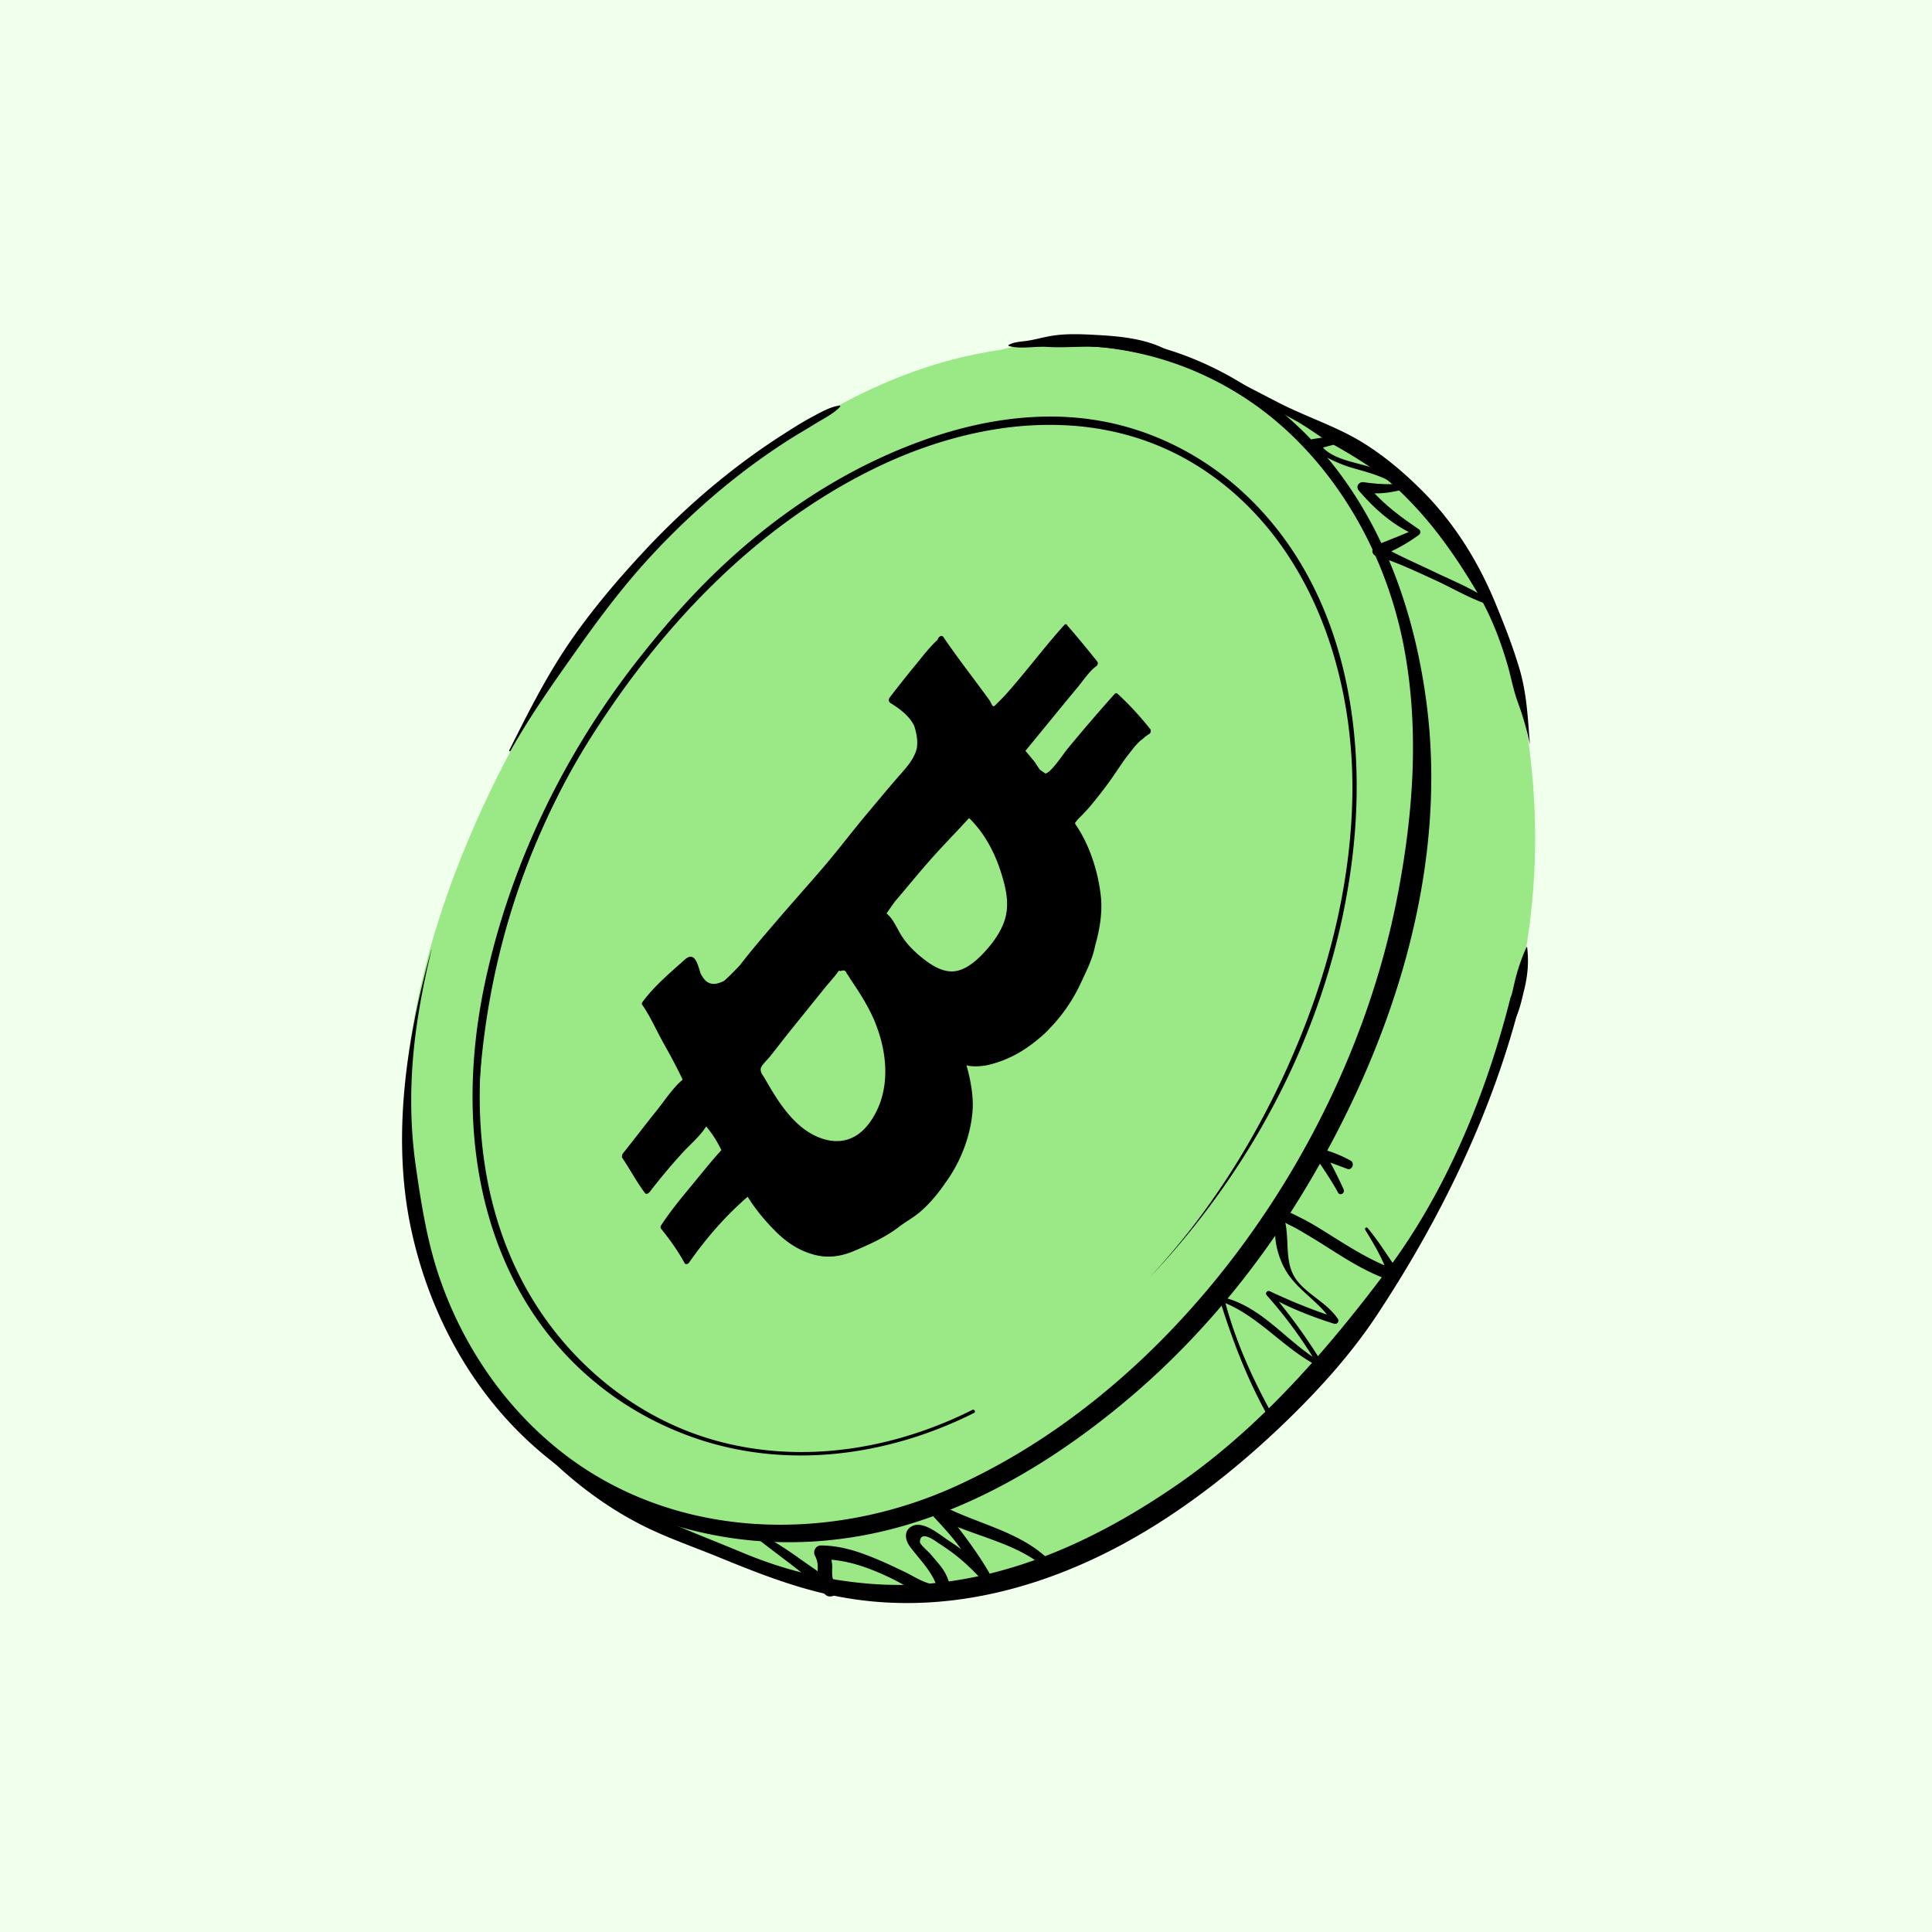
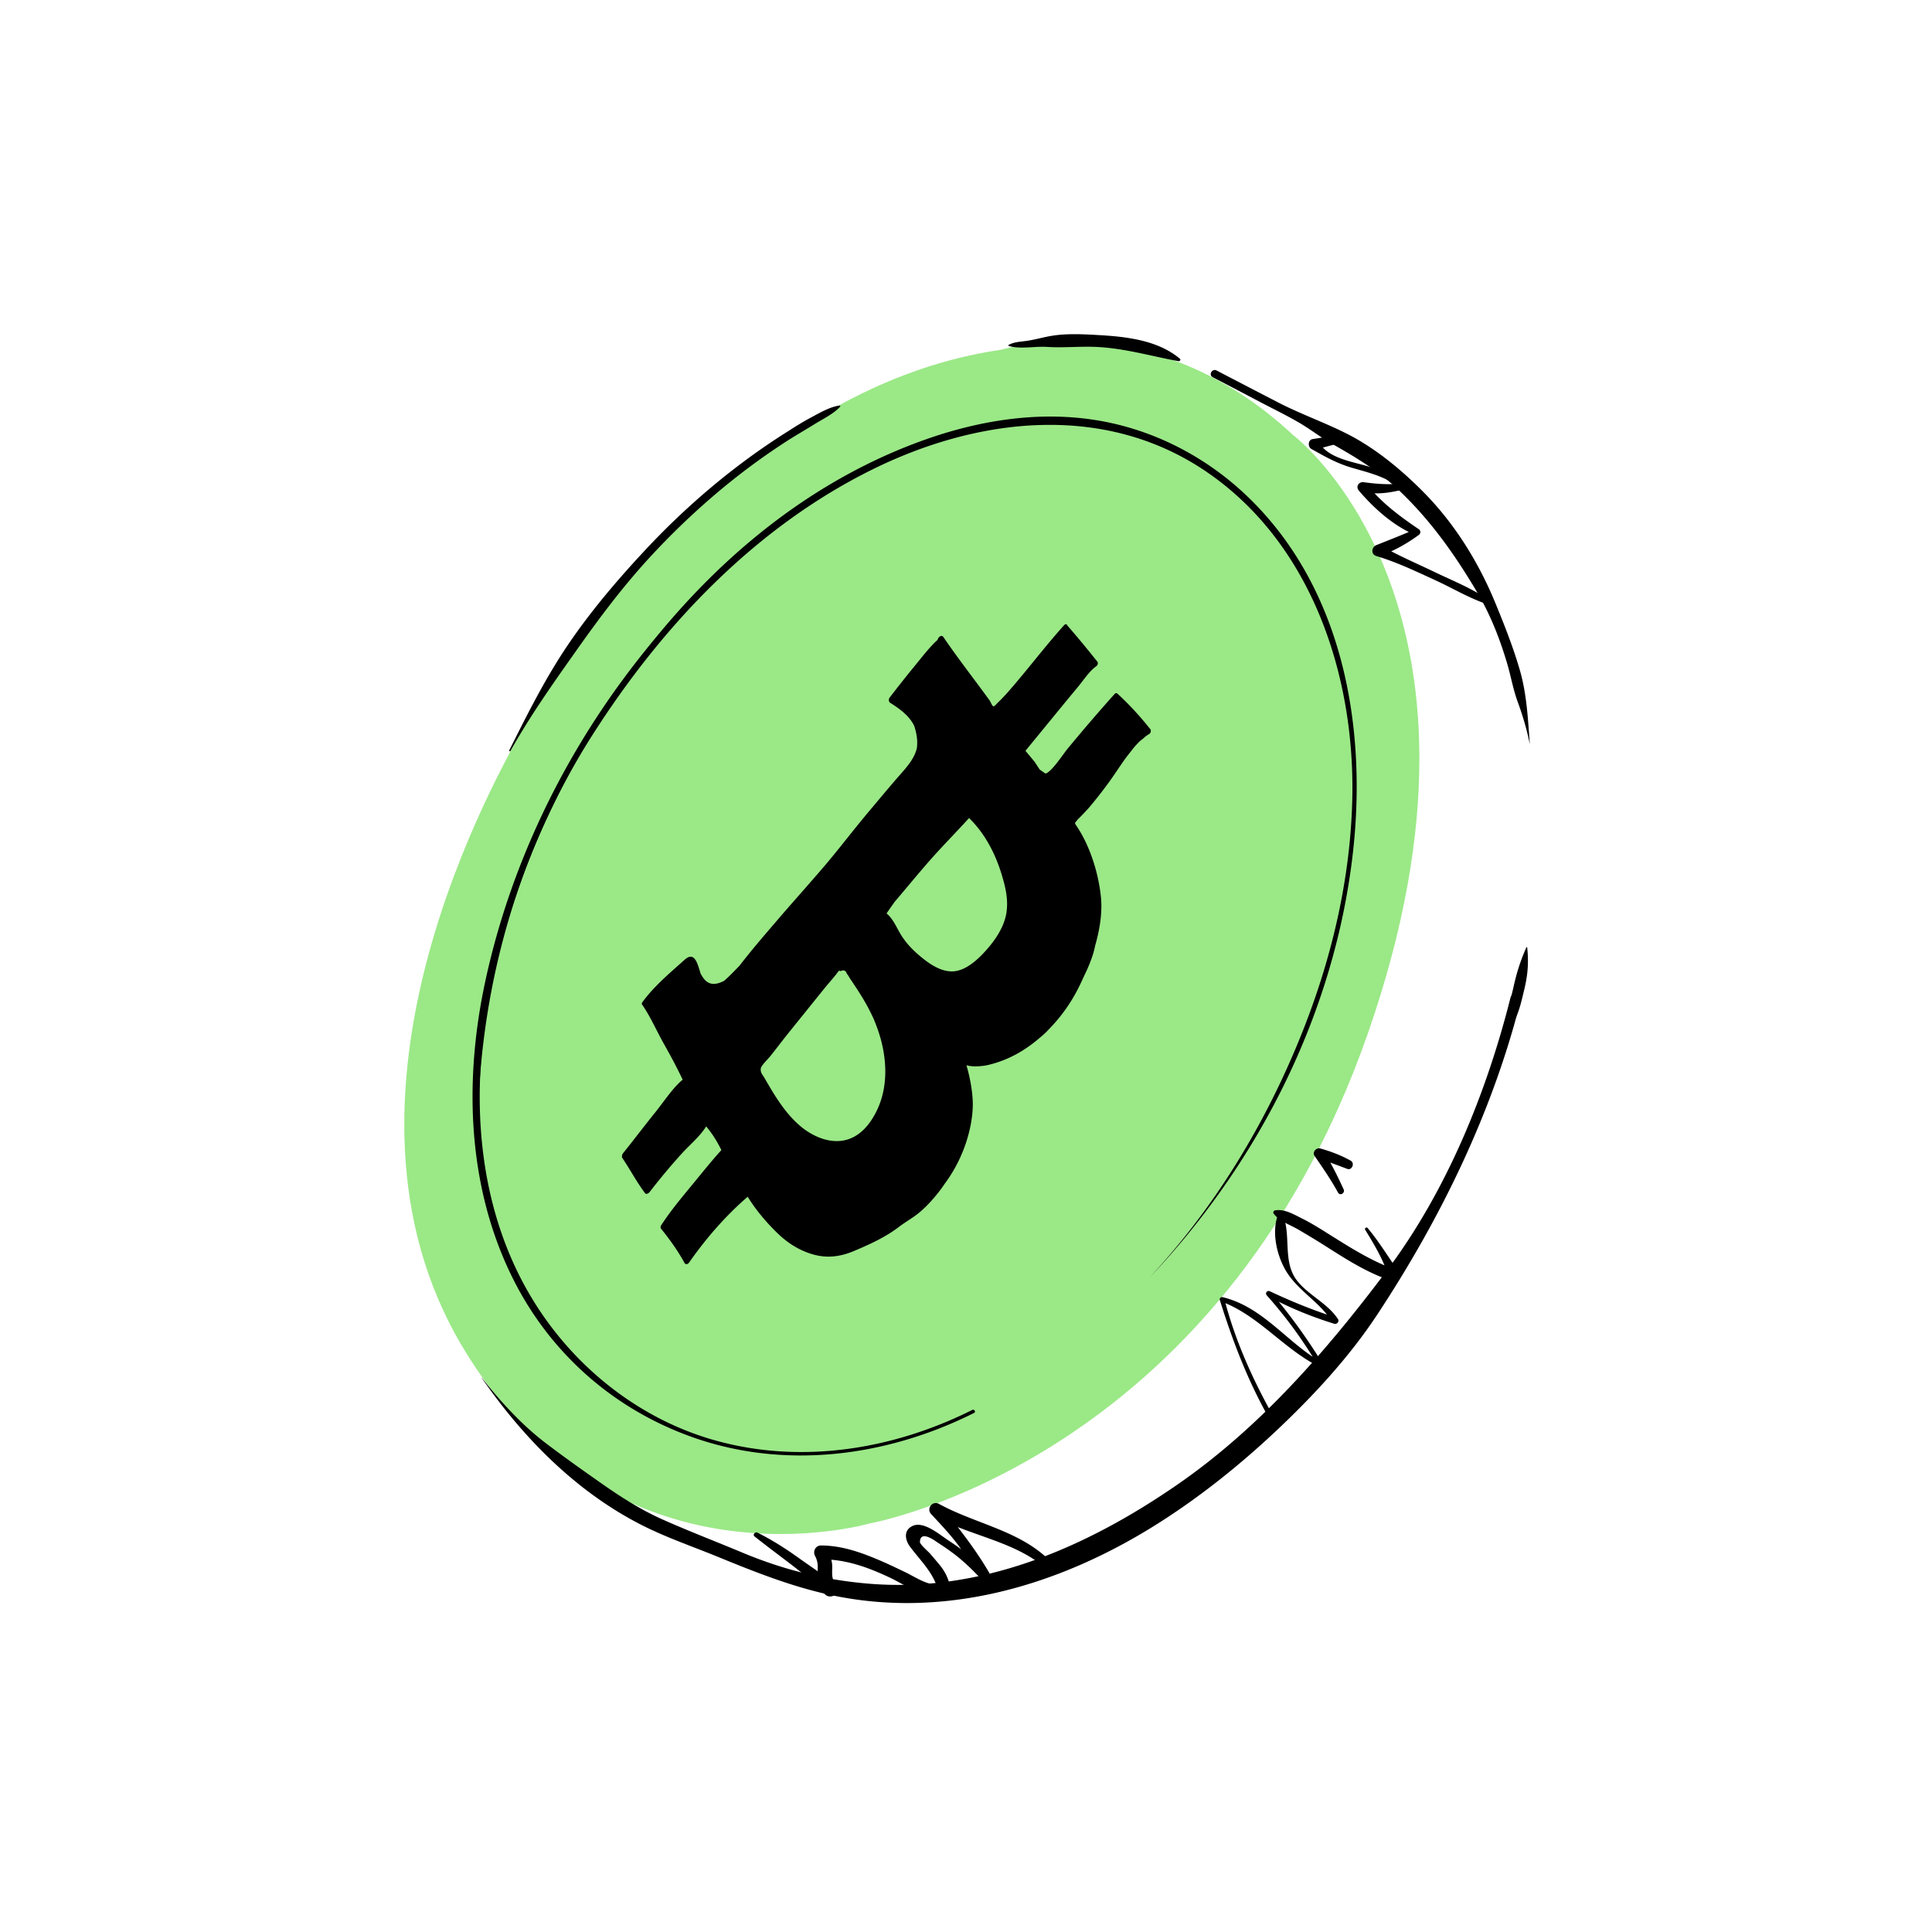
<svg xmlns="http://www.w3.org/2000/svg" fill="none" viewBox="0 0 370 370">
-   <path fill="#F1FFED" d="M0 0h370v370H0z" />
  <g clipPath="url(#svg-trezor-usage-11)">
-     <path fill="#9BE887" d="m246.603 78.492 17.974 11.28s18.653 15.372 23.668 31.877c5.015 16.51 9.286 42.893 1.37 72.132-7.916 29.234-27.039 60.791-49.562 80.862 0 0-17.88 18.707-38.821 25.264-20.941 6.557-34.117 8.062-52.713 2.267l-13.816-5.922-6.093-2.22-9.122-5 12.846 2.907L246.603 78.492Z" />
    <path fill="#9BE887" d="M247.691 83.36s42.936 32.376 14.277 114.532c-28.659 82.151-95.479 93.877-95.479 93.877s-49.12 14.412-77.925-33.848c-28.8-48.26 6.697-109.583 12.272-119.63 5.575-10.048 40.201-64.103 90.968-71.323 0 0 28.659-9.078 55.887 16.392Z" />
    <path fill="#000" d="M78.057 219.426s.023-.033 0-.033a.017.017 0 0 0 0 .033Z" />
-     <path fill="#000" d="M82.618 181.885c-4.78 17.056-7.642 35.88-3.903 53.416 2.976 13.965 9.488 27.216 19.35 37.616 9.017 9.515 20.869 16.533 33.555 19.901 13.638 3.617 27.798 3.312 41.336-.578 15.85-4.558 30.326-13.59 42.875-24.131 13.322-11.19 24.567-24.685 33.599-39.525 16.929-27.804 28.103-61.459 23.724-94.258-2.204-16.492-7.718-32.71-18.238-45.8-9.564-11.901-23.041-20.457-38.124-23.26a66.63 66.63 0 0 0-11.104-1.092c-1.299-.019-1.299 1.994 0 2.018 15.29.245 29.86 6.105 41.039 16.538 11.641 10.866 19.293 25.899 22.198 41.478 2.906 15.579 1.719 31.458-1.144 46.619-3 15.903-8.537 31.303-16.058 45.621-15.007 28.59-39.094 54.803-68.855 68.256-24.576 11.106-54.516 10.165-75.993-7.159-10.473-8.453-18.2-19.901-22.608-32.578-2.454-7.06-3.574-14.252-4.634-21.614-1.234-8.584-1.12-17.253.019-25.837.701-5.259 1.737-10.466 2.995-15.621.004-.019-.029-.029-.033-.01h.004Z" />
    <path fill="#000" d="M292.973 142.407c-.372-4.854-.575-9.535-1.95-14.224-1.267-4.323-2.924-8.509-4.634-12.672-3.183-7.742-7.713-15.099-13.609-21.101-4.233-4.309-9.257-8.495-14.663-11.256-4.356-2.225-8.971-3.829-13.331-6.077a3534.746 3534.746 0 0 1-11.797-6.125c-.842-.442-1.591.838-.748 1.28 3.046 1.59 6.088 3.184 9.135 4.784 2.505 1.312 5.076 2.558 7.516 3.988 2.091 1.228 3.993 2.728 6.098 3.928 4.393 2.502 8.693 5.038 12.432 8.509 6.296 5.842 11.047 12.531 15.403 19.873 2.557 4.309 4.351 8.853 5.782 13.651.735 2.455 1.168 5.047 2.049 7.45.975 2.658 1.733 5.217 2.298 8.001 0 .014.023.01.023 0l-.004-.009ZM92.241 263.867c8.057 11.665 18.422 22.145 31.239 28.49 4.516 2.234 9.329 3.881 13.991 5.791 6.997 2.864 13.962 5.639 21.383 7.262 21.676 4.741 43.403-1.547 61.933-13.034 8.368-5.188 16.213-11.416 23.39-18.142 7.176-6.727 14.15-14.234 19.608-22.512 12.14-18.401 22.024-38.679 27.435-60.086.32-1.261-1.63-1.797-1.95-.536-4.638 18.368-12.281 37.075-23.724 52.301-11.504 15.31-24.322 30.075-40.191 41.007-17.447 12.018-37.39 20.673-58.971 18.885-8.467-.7-16.382-2.676-24.204-5.95-5.091-2.126-10.261-4.106-15.3-6.35-4.096-1.825-7.911-4.252-11.574-6.82-3.607-2.531-7.233-5.094-10.742-7.761-4.652-3.538-8.702-7.987-12.3-12.569-.009-.014-.037 0-.028.019l.005.005ZM202.443 78.982s.024-.033 0-.033c-.023 0-.023.033 0 .033Z" />
    <path fill="#000" d="M220.361 244.454c20.894-22.117 35.223-50.588 38.712-80.942 2.821-24.539-1.968-51.421-20.71-68.942-7.751-7.249-17.489-12.24-27.976-14.027-11.259-1.914-22.806-.075-33.471 3.744-24.577 8.8-44.383 26.788-58.938 48.058-14.367 20.988-23.94 44.498-26.422 69.926a161.54 161.54 0 0 0-.693 11.788c-.009.433.664.433.674 0 .612-26.007 7.934-51.384 21.963-73.36 13.331-20.884 31.027-39.605 53.442-50.725 20.22-10.033 44.462-12.94 63.981.287 20.286 13.749 28.603 39.163 28.056 62.757-.343 14.85-3.72 29.587-9.083 43.406-5.496 14.163-13.049 27.823-22.476 39.756a146.282 146.282 0 0 1-7.064 8.27c-.005.004 0 .014.01.009l-.005-.005Z" />
    <path fill="#000" d="M182.949 83.196c-23.215 5.664-42.781 21.459-57.812 39.488-15.723 18.858-27.124 41.473-32.257 65.514-4.007 18.773-3.395 38.994 5.242 56.45 7.11 14.374 19.24 25.127 34.338 30.532 17.832 6.378 37.384 3.786 54.087-4.587.386-.192.047-.776-.339-.578-14.989 7.512-32.304 10.386-48.667 5.997-15.069-4.04-27.967-14.403-35.897-27.743-9.531-16.035-11.372-35.254-8.59-53.42 3.556-23.213 13.53-45.744 27.294-64.7 8.104-11.153 18.05-21.233 29.059-29.53 10.129-7.634 21.2-14.158 33.547-17.409.005 0 0-.014 0-.009l-.005-.005ZM160.734 77.67c-1.893.272-3.861 1.462-5.542 2.356-1.681.894-3.419 2.018-5.081 3.076a130.48 130.48 0 0 0-9.856 6.957c-6.079 4.722-11.749 9.962-16.985 15.597-5.086 5.471-9.918 11.158-14.146 17.315-4.521 6.58-8.02 13.594-11.59 20.715-.074.151.147.282.232.132 3.72-6.693 8.184-12.968 12.596-19.215 4.413-6.246 8.919-12.258 14.042-17.822 5.02-5.452 10.445-10.532 16.261-15.137a127.076 127.076 0 0 1 10.195-7.277c1.667-1.072 3.39-2.046 5.071-3.095 1.681-1.049 3.64-1.97 4.954-3.363.108-.118 0-.268-.146-.25l-.005.01ZM193.202 66.263c2.217.644 5 .023 7.327.174 2.839.183 5.702-.08 8.556-.024 5.769.118 11.014 1.731 16.609 2.757.249.047.508-.273.273-.47-4.262-3.566-10.256-4.23-15.672-4.535-2.91-.165-6.065-.325-8.952.16-1.652.277-3.211.757-4.883.978-1.168.155-2.246.193-3.287.743-.089.047-.066.184.029.212v.005ZM292.326 181.429c-1.154 2.559-1.898 4.962-2.501 7.724-.494 2.248-1.516 5.028-1.111 7.314.038.197.315.254.443.117 1.601-1.674 2.161-4.666 2.707-6.872.721-2.907.928-5.296.612-8.245-.009-.071-.117-.127-.155-.043l.005.005ZM243.964 271.435c-4.003-7.122-7.468-14.774-9.493-22.71l-.546.546c7.077 2.625 11.932 9.083 18.671 12.441.405.203.909-.221.645-.644a107.486 107.486 0 0 0-9.941-13.693l-.598.776c4.106 2.249 8.368 3.98 12.837 5.372.499.155.998-.461.697-.908-2.011-3.015-5.406-4.426-7.676-7.154-2.971-3.57-1.3-8.448-2.745-12.456-.207-.569-.994-.597-1.192 0-1.13 3.462.085 8.204 2.134 11.125 2.401 3.424 6.272 5.531 8.41 9.106l.697-.908c-4.333-1.373-8.556-3.095-12.667-5.033-.504-.235-.985.344-.598.776a85.11 85.11 0 0 1 9.822 13.472l.646-.644c-6.635-3.825-11.137-10.579-18.912-12.479-.315-.076-.65.211-.546.545 2.501 7.997 5.415 15.626 9.588 22.922.282.493 1.04.051.762-.447l.005-.005Z" />
    <path fill="#000" d="M243.918 232.422c1.111 1.473 3.032 2.084 4.605 2.987a164.542 164.542 0 0 1 6.174 3.768c3.823 2.427 7.675 4.812 12.022 6.181.885.277 1.864-.852 1.276-1.656-2.072-2.841-3.81-5.833-6.094-8.533-.212-.249-.617.076-.452.348 1.705 2.785 3.598 5.894 4.479 9.055l1.389-1.387c-4.474-1.586-8.444-4.083-12.437-6.586-1.822-1.143-3.649-2.314-5.58-3.273-1.573-.786-3.339-1.844-5.133-1.52-.249.047-.405.409-.249.616ZM257.322 227.77c-1.172-2.54-2.387-5.023-3.894-7.38l-1.097 1.425c1.911.612 3.8 1.331 5.679 2.037.918.348 1.502-1.105.664-1.571-1.875-1.04-3.763-1.759-5.825-2.338-.768-.216-1.592.71-1.098 1.425 1.587 2.291 3.16 4.582 4.502 7.028.391.705 1.394.084 1.069-.621v-.005ZM201.932 299.832c-5.783-6.6-14.72-7.776-22.109-11.816-1.243-.682-2.463.908-1.502 1.943 1.733 1.872 3.508 3.734 5.048 5.771s2.825 4.276 4.295 6.378l1.572-1.213c-2.401-2.155-4.982-4.173-7.685-5.941-1.577-1.035-4.572-3.631-6.672-2.766-1.856.762-1.606 2.662-.612 4.003 2.081 2.799 4.581 5.038 5.438 8.565l.839-1.472c-2.294.823-5.147-1.223-7.163-2.187-1.719-.823-3.433-1.651-5.189-2.39-3.565-1.5-7.059-2.714-10.963-2.732-1.04-.005-1.596 1.114-1.144 1.989.744 1.43.476 2.291.485 3.768.01 1.289.579 2.361 1.3 3.391l2.142-1.651c-2.203-1.811-4.723-3.433-7.063-5.113-2.533-1.82-5.086-3.438-7.878-4.84-.438-.221-.999.381-.561.729 2.138 1.694 4.309 3.316 6.48 4.967 1.276.969 2.533 1.967 3.767 2.987 1.234 1.021 2.162 2.173 3.32 3.204 1.088.964 3.099-.32 2.143-1.651-.956-1.332-.872-2.042-.839-3.542.029-1.313-.409-2.437-1.017-3.575l-1.144 1.99c4.756-.029 8.999 1.519 13.237 3.523 3.037 1.434 7.224 4.482 10.713 3.452.659-.193.956-.823.838-1.472-.311-1.698-.932-3.043-2.015-4.379-.612-.753-1.248-1.491-1.879-2.225-.32-.372-1.954-1.764-1.936-2.225.076-2.441 3.061-.094 3.589.245a49.262 49.262 0 0 1 2.721 1.881c1.945 1.449 3.674 3.119 5.326 4.887.782.838 2.143-.235 1.573-1.213-2.623-4.502-6.041-8.82-9.324-12.889l-1.502 1.943c7.115 4.097 16.209 4.944 22.297 10.739.707.672 1.696-.339 1.06-1.059l.014-.004ZM285.1 114.923c-3.061-2.197-6.88-3.697-10.275-5.334-3.395-1.637-7.026-3.17-10.369-5.094l-.264 1.999c2.736-.969 5.17-2.333 7.511-4.036.405-.296.428-.832 0-1.119-3.786-2.569-7.224-5.132-10.096-8.745l-.942 1.614c2.967.55 5.25.23 8.137-.48.419-.103.626-.724.268-1.02-2.18-1.816-4.709-2.705-7.402-3.49-2.981-.866-7.605-1.581-9.112-4.658l-.617 1.52c1.206-.316 2.406-.635 3.612-.95 1.069-.283.593-1.778-.447-1.619-1.239.193-2.477.381-3.716.574-.904.141-.97 1.487-.249 1.891 2.58 1.449 4.859 2.752 7.732 3.594 3.277.964 6.677 1.717 9.333 3.998l.268-1.02c-2.241.352-5.057.117-7.294-.203-.951-.136-1.601.837-.942 1.614 2.929 3.433 6.607 6.726 10.808 8.499v-1.119c-2.449 1.091-4.954 2.05-7.441 3.048-.96.385-1.111 1.778 0 2.107 3.923 1.166 7.615 2.949 11.335 4.652 3.235 1.482 6.456 3.424 9.832 4.544.481.16.688-.508.325-.767h.005ZM220.287 139.631c-1.964-2.46-4.041-4.741-6.296-6.797-.123-.112-.353-.127-.513.052a338.19 338.19 0 0 0-9.051 10.537c-.829 1.006-3.08 4.487-4.21 4.722l-1.06-.729c-.419-.555-.814-1.275-1.092-1.613-.56-.673-1.116-1.346-1.676-2.014 2.18-2.662 4.36-5.319 6.536-7.982a800.715 800.715 0 0 1 3.437-4.163c1.088-1.303 2.284-3.146 3.574-4.045.306-.216.41-.644.217-.894-1.874-2.342-3.758-4.647-5.717-6.881-.089-.259-.362-.405-.612-.127-3.583 3.956-6.899 8.382-10.43 12.427a38.172 38.172 0 0 1-2.463 2.606c-.151.141-.358.419-.523.485-.094.042-.146.065-.169.084.004-.023-.01-.056-.113-.103-.099-.043-.504-.922-.636-1.101l-1.036-1.416c-2.599-3.542-5.288-6.994-7.775-10.668-.353-.522-.993-.037-1.116.522-1.549 1.388-2.995 3.316-4.365 4.977a236.22 236.22 0 0 0-4.794 6.049c-.306.395-.183.87.076 1.035 1.61 1.03 3.583 2.342 4.596 4.407.419 1.242.73 2.789.508 4.29-.527 2.253-2.317 4.036-3.767 5.71-1.921 2.216-3.805 4.492-5.698 6.745-2.839 3.382-5.528 6.953-8.391 10.297-3.014 3.518-6.108 6.952-9.126 10.48-2.355 2.751-4.7 5.461-6.932 8.363 0 .005 0 .009-.009.014-.985 1.021-1.964 2.06-3 2.949-1.507.767-2.92.936-3.984-.578a9.408 9.408 0 0 1-.499-.809c-.56-1.788-1.111-4.408-3.061-2.663-1.794 1.614-3.819 3.331-5.632 5.226l-.094.08-.057.076c-.838.884-1.634 1.806-2.33 2.779-.076.109-.123.306-.057.396 1.578 2.257 2.712 4.891 4.087 7.352 1.291 2.304 2.557 4.623 3.706 7.065-1.86 1.519-3.578 4.181-5.128 6.1-2.123 2.63-4.181 5.363-6.305 8.006-.184.226-.259.687-.127.88 1.488 2.201 2.778 4.652 4.356 6.745.207.277.645.08.885-.231a119.771 119.771 0 0 1 6.178-7.385c1.479-1.632 3.414-3.207 4.643-5.169 1.135 1.345 2.086 2.846 2.91 4.539-1.874 2.056-3.659 4.304-5.448 6.473-2.086 2.525-4.233 5.089-6.07 7.902-.16.244-.165.517-.028.687 1.634 2.027 3.178 4.153 4.488 6.552.179.324.602.306.88-.089 3.358-4.794 7.078-9.018 11.217-12.592 1.559 2.535 3.518 4.826 5.5 6.782 2.096 2.075 4.427 3.561 7.205 4.314 2.463.663 4.949.442 7.685-.72 2.83-1.204 5.872-2.54 8.551-4.586 1.39-1.058 2.873-1.835 4.21-3.006 1.371-1.199 2.656-2.639 3.81-4.181.301-.4.589-.814.871-1.233a2.98 2.98 0 0 0 .099-.131c3.937-5.438 5.156-11.308 5.18-14.869.014-2.662-.702-5.842-1.215-7.55.833.226 1.78.254 2.769.151.052 0 .103-.009.155-.014l.146-.014a8.738 8.738 0 0 0 1.535-.297c2.025-.498 4.074-1.411 5.632-2.337a26.812 26.812 0 0 0 3.852-2.794 16.09 16.09 0 0 0 1.79-1.689 31.51 31.51 0 0 0 5.448-7.582c.414-.814.819-1.666 1.206-2.536.993-2.022 1.775-4.026 2.104-5.757.923-3.217 1.413-6.477 1.116-9.356-.522-5.056-2.331-10.259-4.831-13.843l-.146-.325.532-.682a44.494 44.494 0 0 0 2.166-2.267 83.703 83.703 0 0 0 3.796-4.84c1.045-1.425 2.124-3.128 3.277-4.722l1.488-1.906c.419-.489.848-.954 1.295-1.368.273-.193.608-.457.89-.739.25-.183.499-.357.754-.508.348-.202.428-.715.23-.964l-.004.009Zm-48.861 32.974c2.049-2.395 4.059-4.855 6.122-7.23 2.623-3.02 5.373-5.776 8.038-8.707 2.849 2.747 4.973 6.567 6.277 10.918.659 2.201 1.328 4.774.834 7.474-.537 2.935-2.595 5.654-4.53 7.667-1.677 1.745-3.626 3.175-5.585 3.297-2.242.141-4.38-1.288-6.023-2.62-1.634-1.321-3.155-2.836-4.276-4.826-.763-1.359-1.403-2.756-2.5-3.645.537-.781 1.078-1.557 1.634-2.328h.009Zm-18.134 43.067c-1.87-1.566-3.424-3.598-4.822-5.781-.73-1.138-1.413-2.328-2.1-3.509-.325-.555-.829-.997-.65-1.877v-.009s0 .005.004.009c.269-.663 1.314-1.641 1.762-2.196.734-.918 1.455-1.844 2.175-2.775 1.356-1.746 2.746-3.448 4.125-5.16l4.144-5.142c.852-1.058 1.884-2.145 2.722-3.325.108.009.221.028.334.07.612-.268 1.008-.103 1.187.494.254.268.447.668.659.988 1.154 1.731 2.322 3.467 3.334 5.353.419.776.81 1.58 1.187 2.399.264.644.513 1.298.749 1.961 1.714 4.854 2.547 11.755-1.281 17.432-4.158 6.172-10.148 3.909-13.534 1.073l.005-.005Z" />
  </g>
  <defs>
    <clipPath id="svg-trezor-usage-11">
-       <path fill="#fff" d="M77 64h217v243H77z" />
-     </clipPath>
+       </clipPath>
  </defs>
</svg>